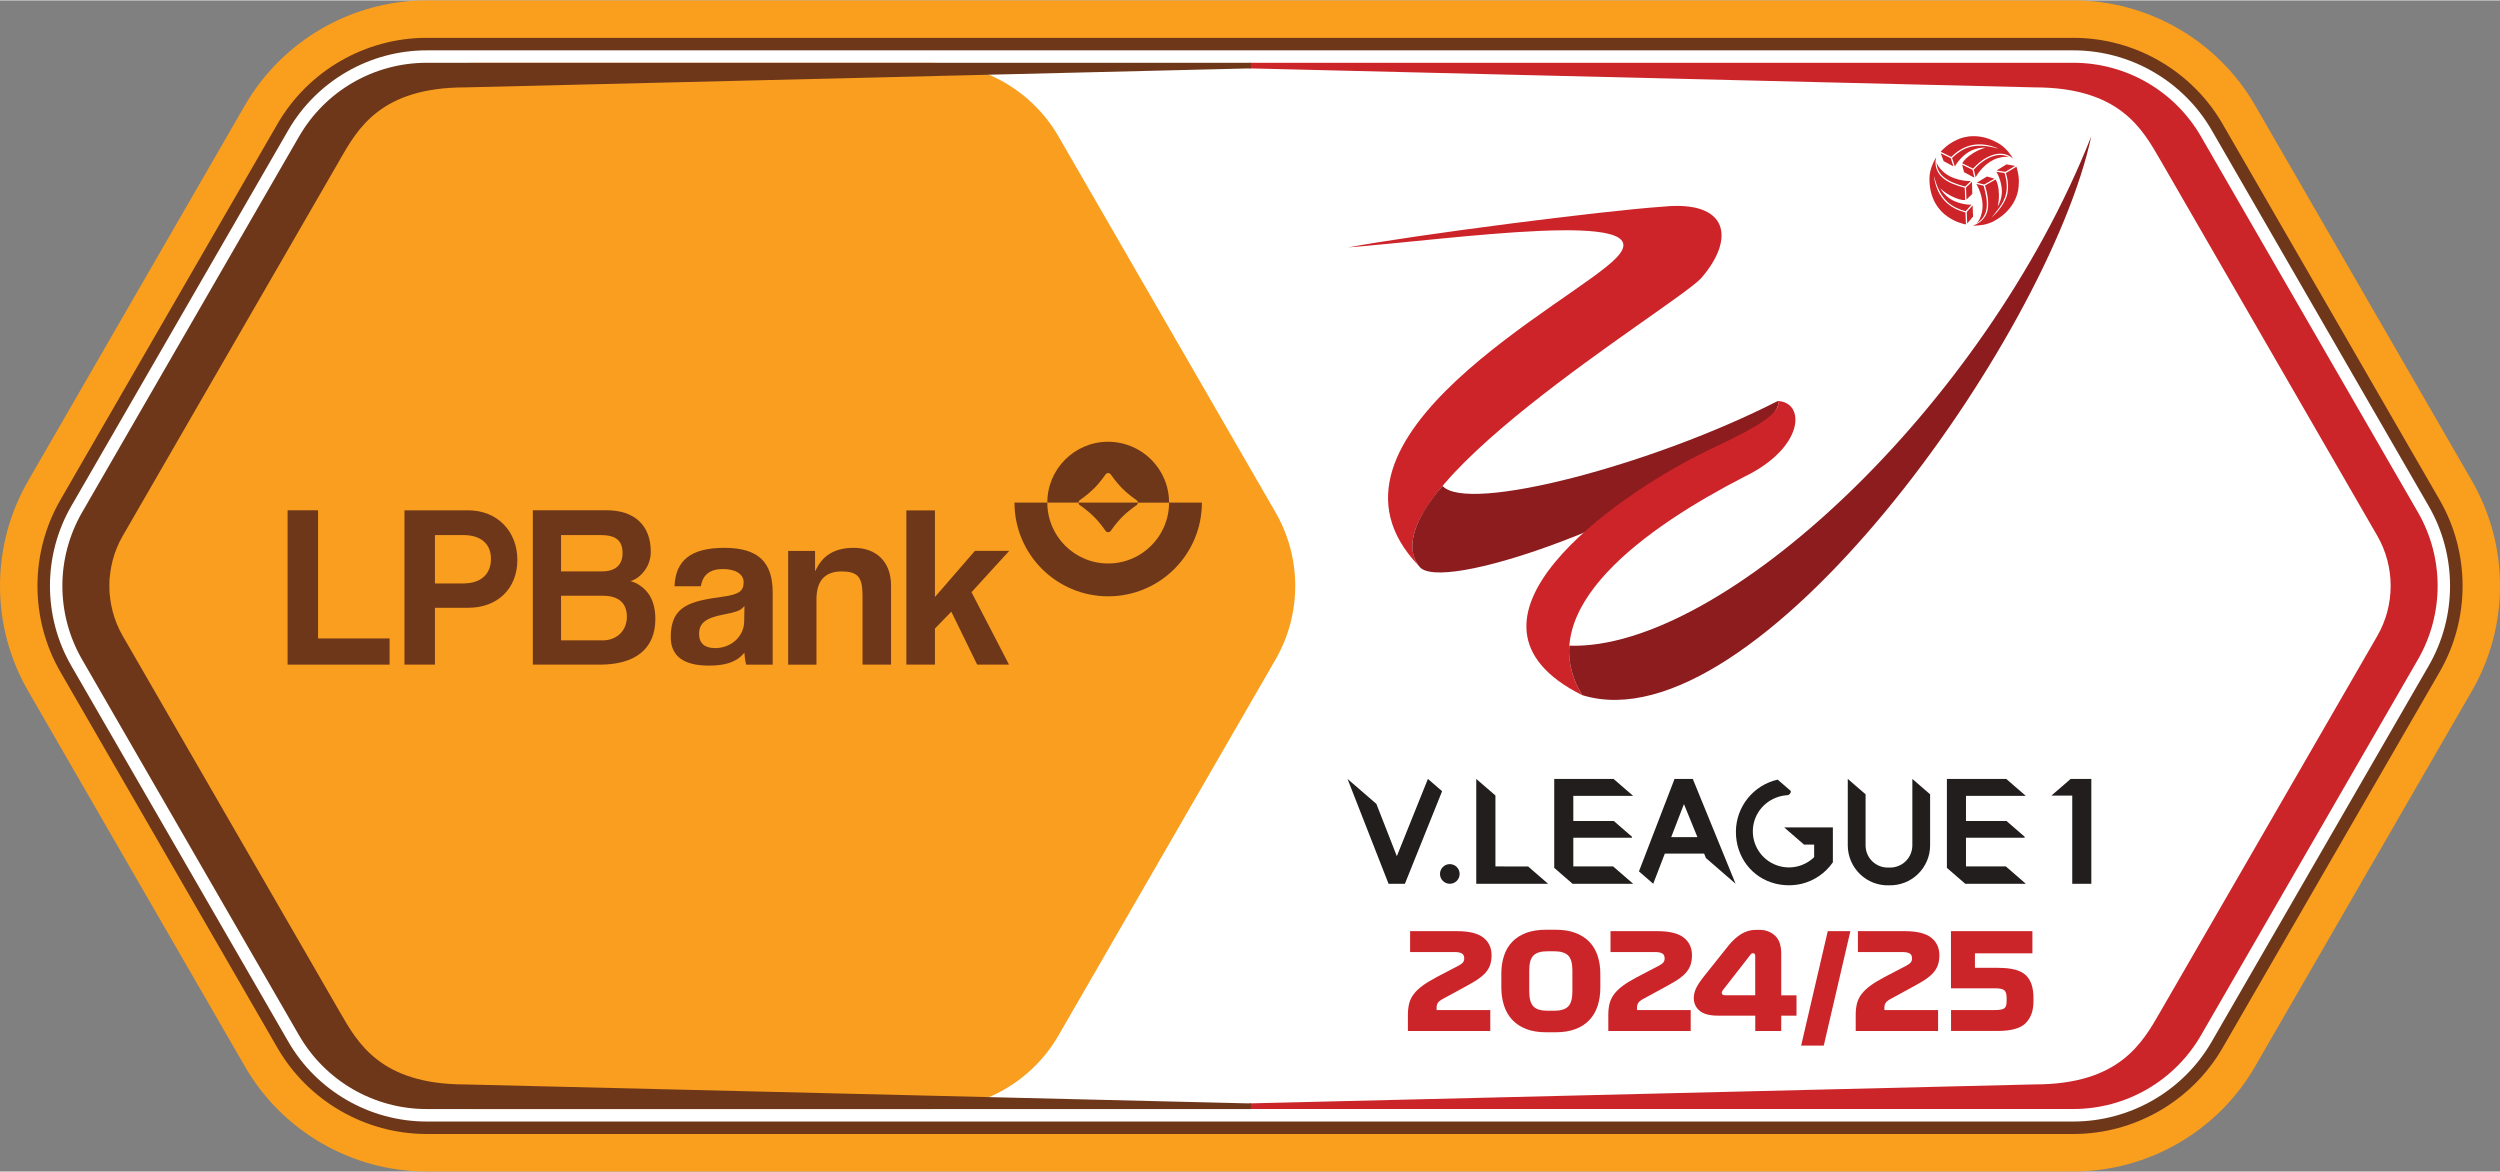
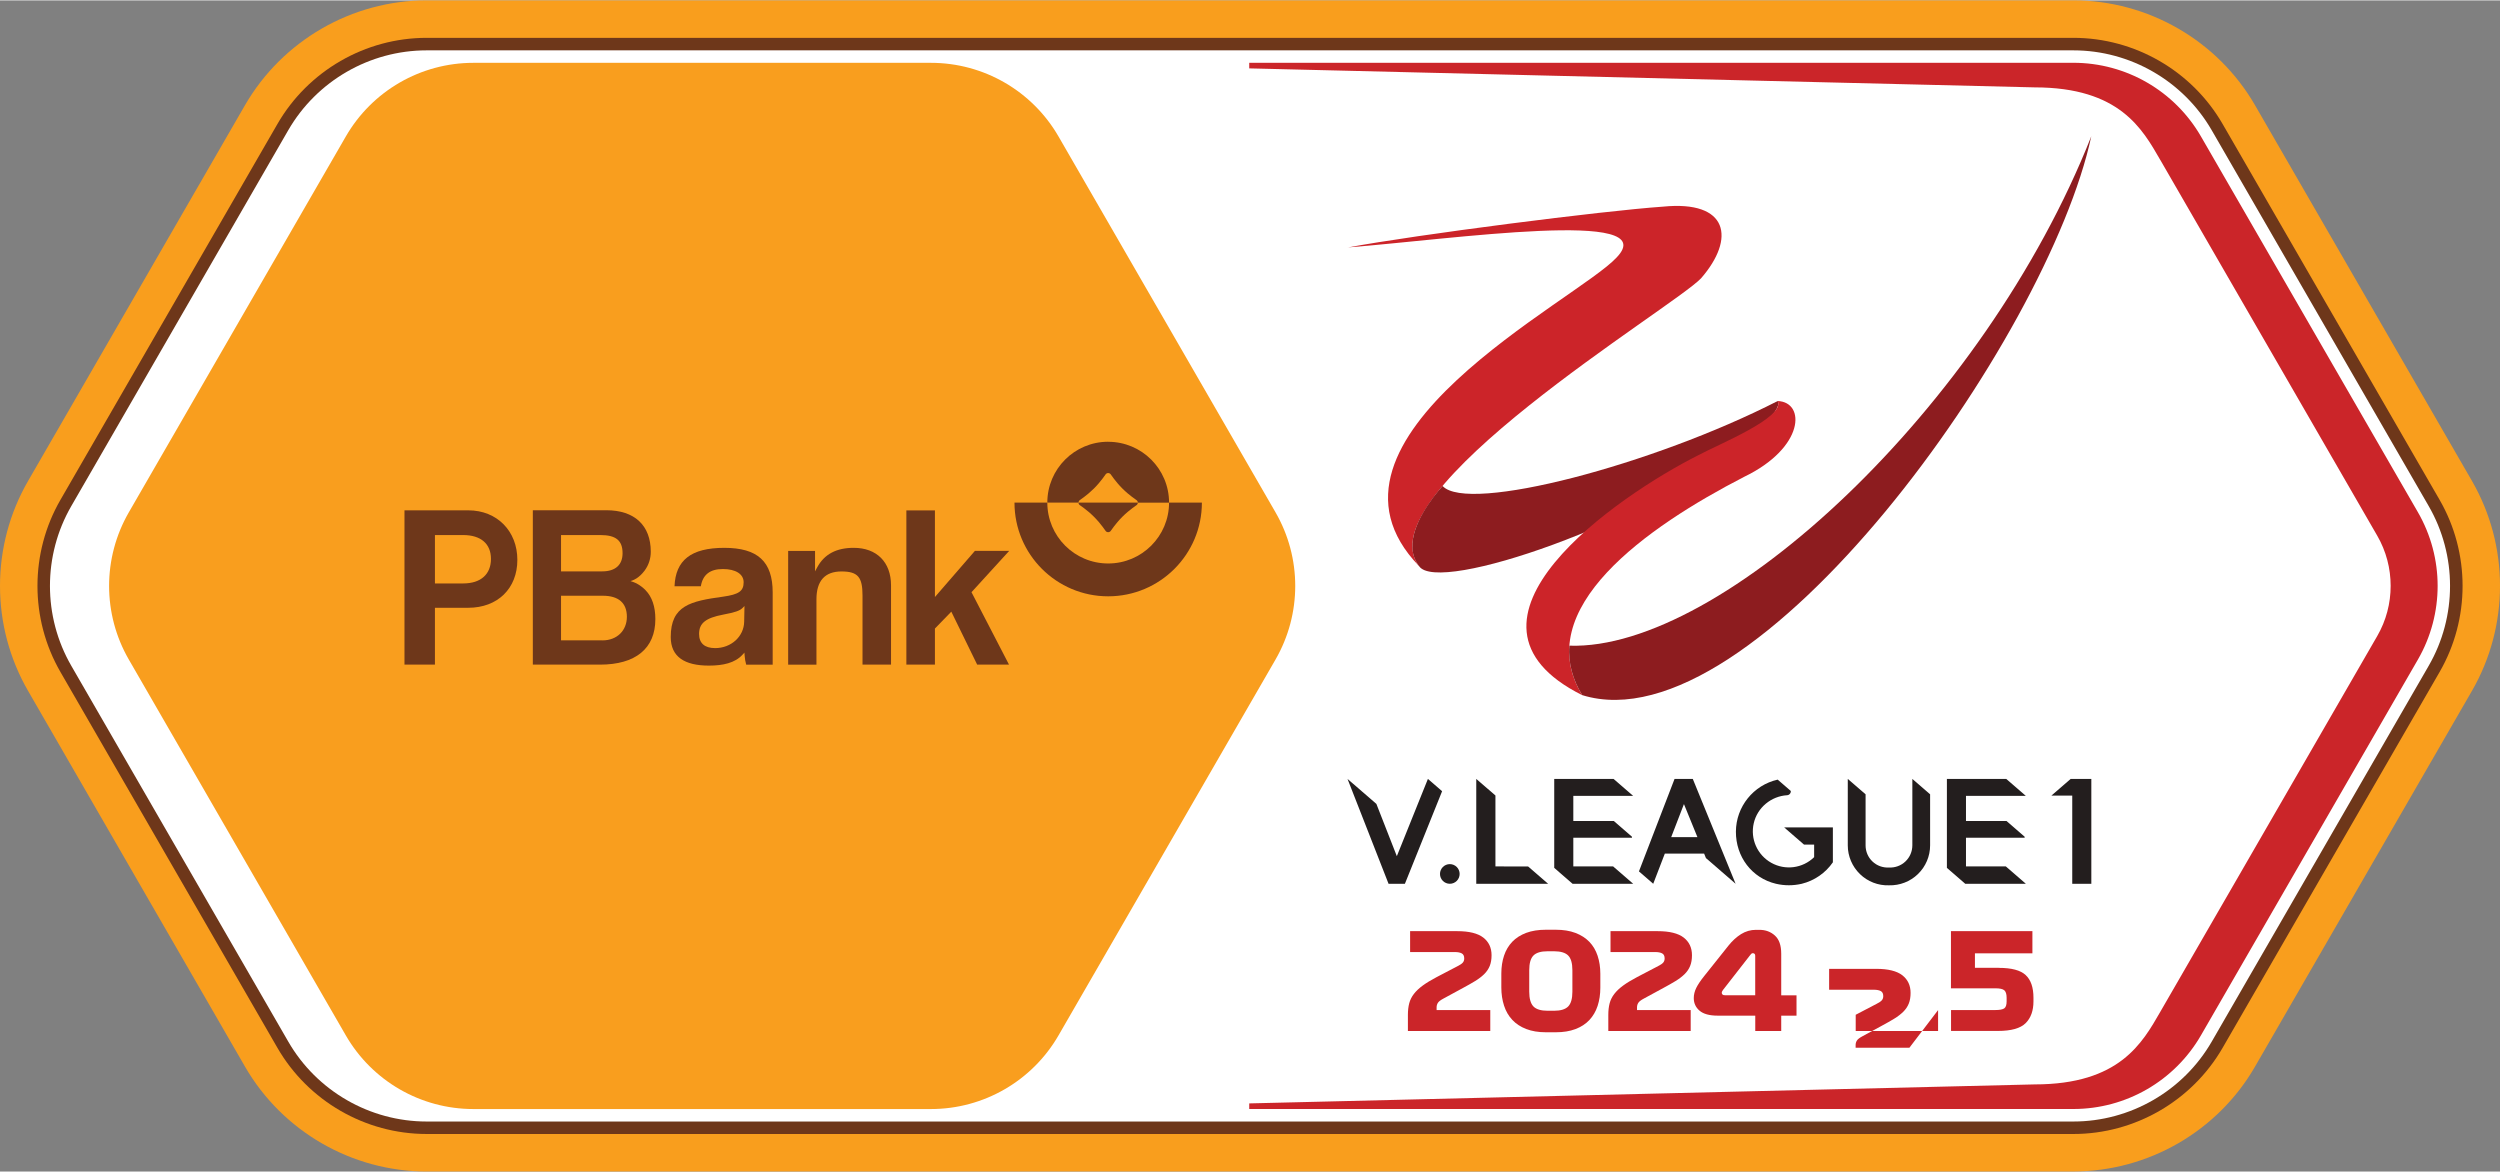
<svg xmlns="http://www.w3.org/2000/svg" viewBox="0.0 0.0 567.21 265.71" width="461.88" height="216.506">
  <rect x="0.0" y="0.0" width="567.21" height="265.71" fill="#808080" stroke="none" />
  <defs>
    <style>
      .cls-1 {
        fill: #8d1c1f;
      }

      .cls-1, .cls-2, .cls-3, .cls-4, .cls-5, .cls-6, .cls-7, .cls-8, .cls-9 {
        stroke-width: 0px;
      }

      .cls-1, .cls-6, .cls-7, .cls-9 {
        fill-rule: evenodd;
      }

      .cls-2, .cls-9 {
        fill: #6e371a;
      }

      .cls-3 {
        fill: #fff;
      }

      .cls-4 {
        fill: #f99e1d;
      }

      .cls-5 {
        fill: #cb2529;
      }

      .cls-6 {
        fill: #cc2429;
      }

      .cls-7 {
        fill: #231e1e;
      }

      .cls-8 {
        fill: #f99e1e;
      }
    </style>
  </defs>
  <g>
    <g>
      <path class="cls-4" d="M96.8,265.71c-16.95,0-32.74-9.12-41.21-23.79L6.36,156.65c-8.48-14.68-8.48-32.91,0-47.59L55.58,23.79C64.06,9.12,79.85,0,96.8,0h373.62c16.95,0,32.74,9.12,41.21,23.79l49.23,85.26c8.47,14.68,8.47,32.91,0,47.59l-49.23,85.27c-8.47,14.68-24.26,23.79-41.21,23.79H96.8Z" />
      <path class="cls-2" d="M96.8,257.2c-13.92,0-26.89-7.49-33.85-19.54L13.72,152.39c-6.96-12.05-6.96-27.03,0-39.08L62.95,28.04c6.96-12.05,19.93-19.54,33.85-19.54h373.62c13.92,0,26.89,7.49,33.85,19.54l49.23,85.27c6.96,12.05,6.96,27.03,0,39.08l-49.23,85.27c-6.96,12.05-19.93,19.54-33.85,19.54H96.8Z" />
      <path class="cls-3" d="M96.8,254.37c-12.91,0-24.94-6.94-31.39-18.12l-49.23-85.27c-6.46-11.18-6.46-25.07,0-36.25L65.4,29.46c6.46-11.18,18.48-18.12,31.39-18.12h373.62c12.91,0,24.94,6.94,31.39,18.12l49.23,85.27c6.46,11.18,6.46,25.07,0,36.25l-49.23,85.27c-6.45,11.18-18.48,18.12-31.39,18.12H96.8Z" />
      <path class="cls-3" d="M470.41,14.17H96.8c-11.94,0-22.97,6.37-28.94,16.71L18.63,116.15c-5.97,10.34-5.97,23.08,0,33.41l49.23,85.27c5.97,10.34,17,16.71,28.94,16.71h373.62c11.94,0,22.97-6.37,28.94-16.71l49.23-85.27c5.97-10.34,5.97-23.08,0-33.41l-49.23-85.27c-5.97-10.34-17-16.71-28.94-16.71" />
      <path class="cls-5" d="M490.13,36.2c-4.05-7.02-9.22-16.46-28.5-16.46l-178.2-4.31v-1.27h186.99c11.94,0,22.97,6.37,28.94,16.71l49.23,85.27c2.98,5.17,4.47,10.94,4.47,16.7s-1.49,11.54-4.47,16.71l-49.23,85.27c-5.97,10.34-17,16.71-28.94,16.71h-186.99v-1.27l178.2-4.31c19.28,0,24.45-9.44,28.5-16.46l49.23-85.27c2.03-3.51,3.04-7.44,3.04-11.38s-1.01-7.87-3.04-11.38l-49.23-85.27Z" />
      <path class="cls-8" d="M211.22,14.17h-103.82c-11.94,0-22.97,6.37-28.94,16.71L29.23,116.15c-5.97,10.34-5.97,23.08,0,33.41l49.23,85.27c5.97,10.34,17,16.71,28.94,16.71h103.82c11.94,0,22.97-6.37,28.94-16.71l49.23-85.27c5.97-10.34,5.97-23.08,0-33.41l-49.23-85.27c-5.97-10.34-17-16.71-28.94-16.71" />
-       <path class="cls-2" d="M77.08,36.2c4.05-7.02,9.22-16.46,28.5-16.46l178.2-4.31v-1.27H96.8c-11.94,0-22.97,6.37-28.94,16.71L18.63,116.15c-2.98,5.17-4.48,10.94-4.48,16.7s1.49,11.54,4.48,16.71l49.23,85.27c5.97,10.34,17,16.71,28.94,16.71h186.99v-1.27l-178.2-4.31c-19.28,0-24.45-9.44-28.5-16.46l-49.23-85.27c-2.03-3.51-3.04-7.44-3.04-11.38s1.01-7.87,3.04-11.38l49.23-85.27Z" />
-       <path class="cls-6" d="M448.24,40.13c.65-1.19,2.46-3.57,5.04-4.34,1.14-.34,1.93-.34,2.49-.22-1.09-.6-2.28-.61-3.45-.26-1.45.44-2.86,1.42-3.94,2.51-.19.2-.37.4-.55.59l.41,1.72ZM445.18,37.28l.43,1.69,2.35,1.27-.43-1.81-2.35-1.15ZM443.53,37.7c.28-.66,1.85-2.77,3.78-3.65,1.2-.54,2.31-.68,3.21-.64-.81.22-1.78.6-2.76,1.2-1.46.9-2.22,1.71-2.56,2.35l2.46,1.21c.16-.18.33-.37.51-.55,1.12-1.13,2.57-2.14,4.07-2.59,1.53-.46,3.1-.34,4.44.82l.05.05c-.19-.33-.57-.93-1.18-1.67-.64-.76-1.51-1.42-1.8-1.59h0c-2.19-1.37-4.24-1.83-5.95-1.83s-2.96.42-3.82.84c-.62.27-1.12.57-1.53.84-.04.02-.12.07-.17.11-.04.03-.09.06-.12.08-.14.1-.25.17-.36.27-.09.06-.16.13-.24.19-.1.08-.21.18-.29.26-.56.47-.83.78-.96.95l2.39,1.17c1.2-1.17,2.52-2.05,4.01-2.5,1.52-.46,3.22-.49,5.14.04.51.18,1.06.31,1.54.59-2.92-.86-5.12-.79-6.59-.35-1.45.44-2.74,1.3-3.91,2.45l.64,1.95ZM446.15,45.2l1.33-1.28-.07-2.75-1.35,1.3.09,2.73ZM447.16,40.99c-1.33.04-4.36-.31-6.35-2.18-.88-.83-1.28-1.51-1.44-2.06.05,1.47.68,2.54,1.67,3.36,1.2,1.01,2.95,1.64,4.83,2.13l1.29-1.25ZM447.31,46.35c-.75.08-3.33-.23-5.03-1.44-1-.71-1.64-1.53-2.07-2.28.58.56,1.35,1.15,2.28,1.65,1.54.83,2.64,1.07,3.37,1.03l-.09-2.8c-1.91-.49-3.68-1.14-4.92-2.18-1.29-1.07-2.08-2.77-1.56-4.72-.02.03-.51.76-1.03,2.12-.35.93-.48,2.01-.49,2.36h0c-.17,5.04,2.39,7.82,4.03,8.91.54.4,1.06.68,1.49.9.03.02.13.07.19.09.04.02.09.05.13.06.15.07.28.13.41.18.1.04.2.07.29.11.12.05.26.09.37.13.76.27,1.18.35,1.36.36l-.11-2.71c-1.64-.43-3.08-1.12-4.25-2.18-1.18-1.07-2.07-2.51-2.59-4.43-.11-.53-.27-1.07-.28-1.62.14.56.3,1.08.47,1.56h0s0,.04,0,.04v.03s.02.03.02.03h0s.01.03.01.03v.02s.02.03.02.03v.02s.01,0,.01,0v.03c.72,1.94,1.64,3.25,2.53,4.06,1.12,1.02,2.52,1.68,4.1,2.1l1.32-1.49ZM446.33,50.63l1.32-1.56-.09-2.55-1.33,1.5.1,2.61ZM448.28,41.45h0,0s0,0,0,0ZM455.22,37.22h0s-2.21,1.37-2.21,1.37h0s1.97.31,1.97.31l1.5-.91.72-.44-1.97-.34h-.02ZM452.52,40.45l-1.71-.49-2.3,1.4,1.68.41,2.33-1.32ZM447.6,51.09s.89.07,2.37-.17c.97-.17,1.98-.59,2.28-.76h0c4.47-2.36,5.61-5.97,5.74-7.92.08-.67.06-1.25.04-1.74,0-.04,0-.14-.02-.21,0-.04,0-.1-.01-.14-.01-.17-.02-.3-.05-.45-.01-.11-.04-.2-.05-.3-.02-.13-.05-.28-.08-.38-.13-.68-.25-1.08-.33-1.28l-2.38,1.44c.57,1.95.63,3.56.24,5.05-.41,1.53-1.85,3.66-3.54,5.05l.68-.79.08-.1.06-.07.11-.14v-.02c1.14-1.37,1.95-2.64,2.32-4.02.39-1.45.31-3.03-.26-4.96l-1.85-.29c.46.7,1.41,2.99,1.22,4.99-.11,1.21-.5,2.18-.94,2.91.19-.78.32-1.74.29-2.8-.04-1.68-.37-2.73-.74-3.35l-2.41,1.36c.57,1.91.87,3.71.63,5.33-.25,1.66-1.46,3.19-3.4,3.76ZM449.65,48.17c-.31,1.3-.76,2-1.2,2.41,1.35-.82,2.05-1.96,2.25-3.28.24-1.56-.1-3.38-.66-5.25l-1.65-.4c.71,1.15,1.87,3.91,1.25,6.53ZM440.99,36.48l2.21,1.18-.62-1.87-2.26-1.11.66,1.8Z" />
      <g>
        <g>
          <path class="cls-6" d="M305.73,56.07c15.81-2.93,57.75-8.31,71.58-9.27,14.87-1.48,16.5,7.21,8.64,16.25-6.2,6.59-76.62,48.71-64,65.29-27.95-28.89,35.89-60.29,44.83-70,10.73-11.17-37.18-4.15-61.05-2.28" />
          <path class="cls-1" d="M321.95,128.34c4.28,6.61,52.54-10.38,72.89-27.51,1.54-1.3,9.81-7.66,8.49-9.93-28.14,14.4-70.29,25.58-76.04,19.27-2.47,2.79-7.03,8.71-6.85,13.99.05,1.49.55,2.87,1.5,4.19" />
          <path class="cls-6" d="M403.34,90.9c6.35.26,6.11,10.58-7.62,17.2-22.06,11.37-48.69,29.97-36.74,49.54-33.56-16.79,8.15-45.31,26.35-54.45,4.62-2.49,19.72-8.57,18.01-12.28" />
          <path class="cls-1" d="M474.49,30.81c-24.31,61.57-83.94,116.76-118.42,115.6-.35,3.86.81,7.85,2.91,11.22,39.19,12.14,105.66-80.87,115.51-126.83" />
        </g>
        <g>
          <polygon class="cls-7" points="323.97 176.64 316.92 194.17 312.28 182.31 305.73 176.64 315.04 200.43 318.75 200.43 327.19 179.43 323.97 176.64" />
          <polygon class="cls-7" points="339.29 196.49 339.29 180.4 334.94 176.64 334.94 200.43 351.24 200.43 346.71 196.51 339.29 196.49" />
          <path class="cls-7" d="M328.94,195.97c-1.23,0-2.23,1-2.23,2.23s1,2.23,2.23,2.23,2.23-1,2.23-2.23-1-2.23-2.23-2.23" />
          <polygon class="cls-7" points="370.54 180.49 366.09 176.64 352.63 176.64 352.63 196.82 356.79 200.43 370.54 200.43 365.99 196.49 356.96 196.49 356.96 189.99 370.27 189.99 370.27 189.76 366.15 186.19 356.96 186.19 356.96 180.49 370.54 180.49" />
          <path class="cls-7" d="M404.8,187.64l4.5,3.9h2.3v2.85c-2.6,2.54-6.56,3.06-9.73,1.28-3.17-1.78-4.79-5.43-3.97-8.98.81-3.54,3.94-6.13,7.56-6.35.24-.01.47-.12.63-.31.16-.18.24-.42.21-.66l-2.97-2.57c-5.52,1.25-9.45,6.14-9.48,11.8-.03,5.66,3.58,10.52,9.09,11.83,1.93.45,3.93.45,5.86,0,2.86-.71,5.37-2.44,7.05-4.87v-7.92h-11.06Z" />
          <path class="cls-7" d="M433.88,191.72c0,1.38-.57,2.7-1.57,3.65-1,.95-2.36,1.45-3.74,1.37-1.38.08-2.73-.41-3.73-1.36-1.01-.95-1.57-2.27-1.57-3.66v-11.59l-4.04-3.49v15.08c0,2.45,1,4.8,2.76,6.51,1.76,1.71,4.13,2.63,6.58,2.55,2.45.07,4.83-.85,6.59-2.56,1.76-1.71,2.75-4.05,2.75-6.5v-11.59l-4.03-3.49v15.08Z" />
          <polygon class="cls-7" points="459.63 180.49 455.18 176.64 441.72 176.64 441.72 196.82 445.88 200.43 459.63 200.43 455.09 196.49 446.05 196.49 446.05 189.99 459.36 189.99 459.36 189.76 455.25 186.19 446.05 186.19 446.05 180.49 459.63 180.49" />
          <polygon class="cls-7" points="470.16 176.64 469.8 176.64 465.42 180.43 470.16 180.43 470.16 200.43 474.49 200.43 474.49 176.64 470.16 176.64" />
          <path class="cls-7" d="M384.08,176.64h-4.15l-8.08,20.98,3.24,2.81,2.63-6.84h8.92l.41,1.01,6.73,5.83-5.85-14.33-3.86-9.45ZM379.17,189.84l2.89-7.49,1.53,3.75,1.53,3.75h-5.95Z" />
        </g>
        <g>
          <path class="cls-5" d="M338.12,229.09v4.74h-18.69v-3.68c0-.97.1-1.83.3-2.6.2-.76.55-1.47,1.06-2.13.5-.65,1.17-1.29,2.01-1.9.83-.61,1.89-1.25,3.16-1.92l4.8-2.51c.52-.26.9-.52,1.12-.77.22-.25.33-.57.33-.95,0-.56-.19-.95-.57-1.15-.38-.2-.9-.3-1.54-.3h-10.17v-4.74h10.69c2.7,0,4.67.49,5.92,1.46,1.25.98,1.87,2.31,1.87,4,0,.95-.14,1.76-.42,2.45-.28.68-.7,1.3-1.25,1.84-.55.54-1.23,1.06-2.04,1.56-.81.49-1.73,1.02-2.78,1.58l-4.38,2.38c-.68.36-1.12.69-1.31,1-.19.3-.29.64-.29,1.03v.6h12.2Z" />
          <path class="cls-5" d="M363.09,224.01c0,1.51-.21,2.89-.62,4.14-.41,1.25-1.04,2.31-1.87,3.2-.84.89-1.89,1.57-3.16,2.05-1.27.48-2.75.72-4.44.72h-2.29c-1.69,0-3.17-.25-4.44-.74-1.27-.49-2.32-1.18-3.15-2.07-.84-.89-1.46-1.96-1.87-3.22-.41-1.26-.62-2.64-.62-4.15v-3.14c0-1.49.21-2.85.62-4.08.41-1.23,1.04-2.27,1.87-3.14.83-.87,1.89-1.53,3.15-2.01,1.27-.47,2.75-.71,4.44-.71h2.29c1.69,0,3.17.24,4.44.72,1.27.48,2.32,1.16,3.16,2.02.83.87,1.46,1.92,1.87,3.16.41,1.24.62,2.6.62,4.09v3.14ZM346.96,224.92c0,1.57.32,2.68.95,3.34.63.65,1.71.98,3.22.98h1.45c1.51,0,2.58-.33,3.22-.98.63-.65.95-1.77.95-3.34v-4.89c0-1.57-.32-2.68-.95-3.32-.63-.64-1.71-.97-3.22-.97h-1.45c-1.51,0-2.58.32-3.22.97-.63.64-.95,1.75-.95,3.32v4.89Z" />
          <path class="cls-5" d="M383.59,229.09v4.74h-18.69v-3.68c0-.97.1-1.83.3-2.6.2-.76.55-1.47,1.06-2.13.5-.65,1.17-1.29,2.01-1.9.83-.61,1.89-1.25,3.16-1.92l4.8-2.51c.52-.26.9-.52,1.12-.77.22-.25.33-.57.33-.95,0-.56-.19-.95-.57-1.15-.38-.2-.9-.3-1.54-.3h-10.17v-4.74h10.69c2.7,0,4.67.49,5.92,1.46,1.25.98,1.87,2.31,1.87,4,0,.95-.14,1.76-.42,2.45-.28.68-.7,1.3-1.25,1.84-.55.54-1.23,1.06-2.04,1.56-.81.49-1.73,1.02-2.78,1.58l-4.38,2.38c-.68.36-1.12.69-1.31,1-.19.3-.29.64-.29,1.03v.6h12.2Z" />
          <path class="cls-5" d="M389.72,230.35c-1.87,0-3.25-.38-4.12-1.13-.88-.75-1.31-1.71-1.31-2.85,0-.78.19-1.55.56-2.31s.99-1.68,1.86-2.76l5.46-6.85c.87-1.09,1.82-1.95,2.85-2.6,1.04-.64,2.16-.97,3.37-.97h.79c1.39,0,2.56.43,3.52,1.3.96.87,1.43,2.23,1.43,4.11v9.45h3.47v4.62h-3.47v3.47h-5.89v-3.47h-8.51ZM391.47,225.73h6.76v-8.97c0-.2-.05-.35-.15-.44-.1-.09-.23-.14-.39-.14-.12,0-.23.04-.32.11s-.18.17-.26.29l-6.19,7.94c-.08.12-.15.23-.2.33-.05.1-.08.2-.08.3,0,.16.05.3.17.41.11.11.33.17.65.17Z" />
-           <path class="cls-5" d="M414.69,211.18h5.13l-6.04,25.97h-5.13l6.04-25.97Z" />
-           <path class="cls-5" d="M439.72,229.09v4.74h-18.69v-3.68c0-.97.1-1.83.3-2.6.2-.76.55-1.47,1.06-2.13.5-.65,1.17-1.29,2.01-1.9.83-.61,1.89-1.25,3.16-1.92l4.8-2.51c.52-.26.9-.52,1.12-.77.22-.25.33-.57.33-.95,0-.56-.19-.95-.57-1.15-.38-.2-.9-.3-1.54-.3h-10.17v-4.74h10.69c2.7,0,4.67.49,5.92,1.46,1.25.98,1.87,2.31,1.87,4,0,.95-.14,1.76-.42,2.45-.28.68-.7,1.3-1.25,1.84-.55.54-1.23,1.06-2.04,1.56-.81.49-1.73,1.02-2.78,1.58l-4.38,2.38c-.68.36-1.12.69-1.31,1-.19.3-.29.64-.29,1.03v.6h12.2Z" />
+           <path class="cls-5" d="M439.72,229.09v4.74h-18.69v-3.68l4.8-2.51c.52-.26.9-.52,1.12-.77.22-.25.33-.57.33-.95,0-.56-.19-.95-.57-1.15-.38-.2-.9-.3-1.54-.3h-10.17v-4.74h10.69c2.7,0,4.67.49,5.92,1.46,1.25.98,1.87,2.31,1.87,4,0,.95-.14,1.76-.42,2.45-.28.68-.7,1.3-1.25,1.84-.55.54-1.23,1.06-2.04,1.56-.81.49-1.73,1.02-2.78,1.58l-4.38,2.38c-.68.36-1.12.69-1.31,1-.19.3-.29.64-.29,1.03v.6h12.2Z" />
          <path class="cls-5" d="M453.51,219.51c2.88,0,4.91.54,6.08,1.63,1.18,1.09,1.77,2.81,1.77,5.16v.81c0,2.11-.59,3.76-1.77,4.94s-3.28,1.77-6.3,1.77h-10.63v-4.74h9.99c1.03,0,1.72-.13,2.08-.38.36-.25.54-.78.54-1.59v-.81c0-.85-.18-1.41-.53-1.71-.35-.29-1-.44-1.95-.44h-10.15v-12.98h18.48v5.04h-13.04v3.29h5.4Z" />
        </g>
      </g>
-       <path class="cls-2" d="M65.25,150.71h23.14v-5.94h-16.23v-29.08h-6.91v35.02Z" />
      <path class="cls-2" d="M91.78,150.71h6.9v-12.9h7.56c6.66,0,11.14-4.37,11.14-10.87s-4.58-11.24-11.14-11.24h-14.47v35.02ZM105.07,132.29h-6.39v-10.98h6.39c4.02,0,6.32,1.97,6.32,5.41s-2.24,5.57-6.32,5.57Z" />
      <path class="cls-2" d="M164.01,129.02c2.91,0,4.71,1.15,4.71,3,0,2.01-1.09,2.77-4.67,3.27-7.36,1.01-11.87,1.99-11.87,9.16,0,4.49,3.16,6.48,8.65,6.48,3.23,0,5.93-.6,7.64-2.48l.43-.47.04.63c.05.72.18,1.5.36,2.1h6.01v-16.38c0-7-3.39-10.12-10.98-10.12s-11.06,2.85-11.29,8.72h5.97c.44-2.63,2.07-3.91,5-3.91ZM162.25,146.96c-2.38,0-3.64-1.11-3.64-3.21,0-2.44,1.48-3.63,5.47-4.39,2.65-.5,3.75-.87,4.36-1.48l.47-.47-.07,3.56c-.06,3.36-2.95,5.99-6.59,5.99Z" />
      <path class="cls-2" d="M195.68,150.71h6.48v-17.99c0-5.25-3.24-8.51-8.46-8.51-3.95,0-6.66,1.44-8.28,4.41l-.5.93v-4.64h-6.1v25.81h6.42v-14.83c0-4.19,1.91-6.32,5.68-6.32s4.77,1.33,4.77,5.46v15.69Z" />
      <path class="cls-2" d="M221.72,150.71h7.21l-8.51-16.43.03-.04,8.52-9.34h-7.78l-9.07,10.47v-19.65h-6.48v34.99h6.48v-8.19l.02-.02,3.7-3.81.04.09,5.83,11.94Z" />
      <path class="cls-2" d="M120.89,150.71h15.22c8.11,0,12.58-3.67,12.58-10.33,0-2.84-.75-5.05-2.24-6.57l-.08-.09c-.06-.06-.15-.14-.27-.25l-.09-.08c-.54-.47-1.37-1.09-2.24-1.39l-.71-.24.7-.27s1.26-.48,2.41-2.01l.11-.14c.9-1.23,1.37-2.69,1.37-4.24,0-5.99-3.68-9.42-10.09-9.42h-16.67v35.02ZM136.68,145.2h-9.39v-10.12h9.49c3.56,0,5.45,1.65,5.45,4.77s-2.23,5.36-5.55,5.36ZM136.62,129.56h-9.33v-8.25h8.92c3.53,0,5.04,1.23,5.04,4.12,0,2.66-1.64,4.12-4.62,4.12Z" />
      <g>
        <polygon class="cls-2" points="266.35 123.93 266.35 123.92 266.34 123.93 266.35 123.93" />
        <path class="cls-9" d="M251.43,127.76c-7.63,0-13.81-6.18-13.81-13.81h-7.45c0,11.74,9.52,21.26,21.26,21.26s21.26-9.52,21.26-21.26h-7.45c0,7.63-6.18,13.81-13.81,13.81" />
        <path class="cls-9" d="M258.16,113.95c0,.33-.24.53-.24.53-.1.11-1.63,1.05-3.27,2.68-1.64,1.64-2.58,3.17-2.69,3.27,0,0-.2.23-.54.23s-.53-.23-.53-.23c-.11-.1-1.05-1.63-2.69-3.27-1.64-1.64-3.17-2.58-3.27-2.68,0,0-.24-.2-.24-.53h13.45Z" />
        <path class="cls-9" d="M251.43,100.14c-7.63,0-13.81,6.18-13.81,13.81h7.08c0-.33.24-.53.24-.53.1-.11,1.63-1.05,3.27-2.68,1.63-1.63,2.58-3.17,2.68-3.26,0,0,.2-.24.53-.24s.54.24.54.24c.11.1,1.05,1.63,2.69,3.27,1.64,1.64,3.17,2.58,3.27,2.68,0,0,.24.2.24.53h7.08c0-7.63-6.18-13.81-13.81-13.81" />
      </g>
    </g>
  </g>
</svg>